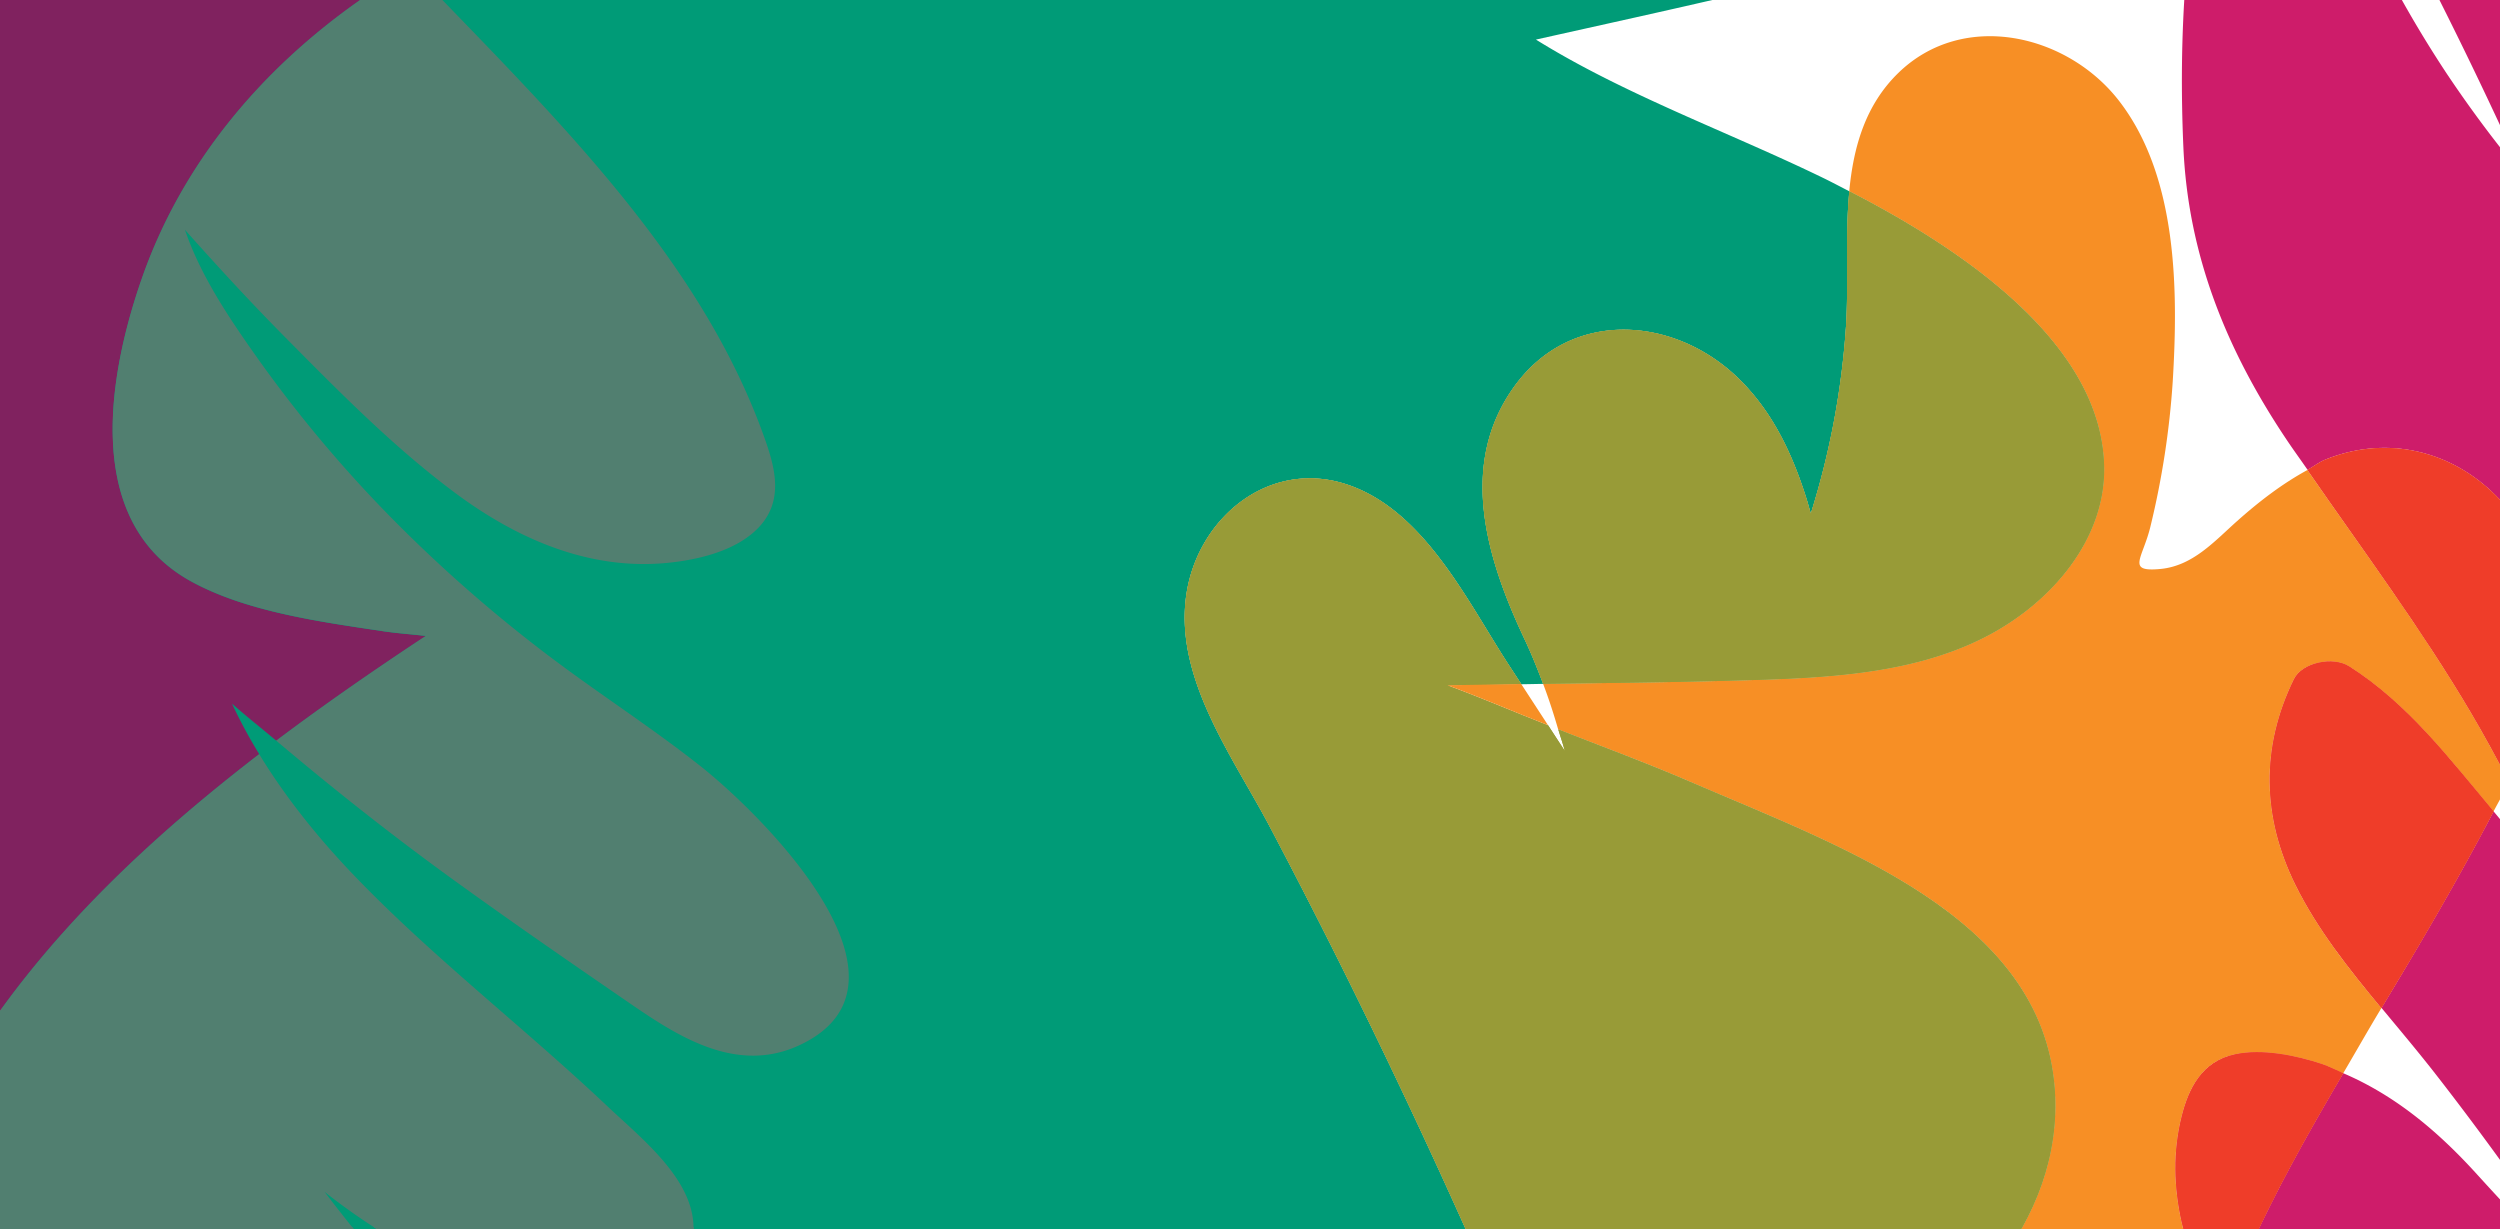
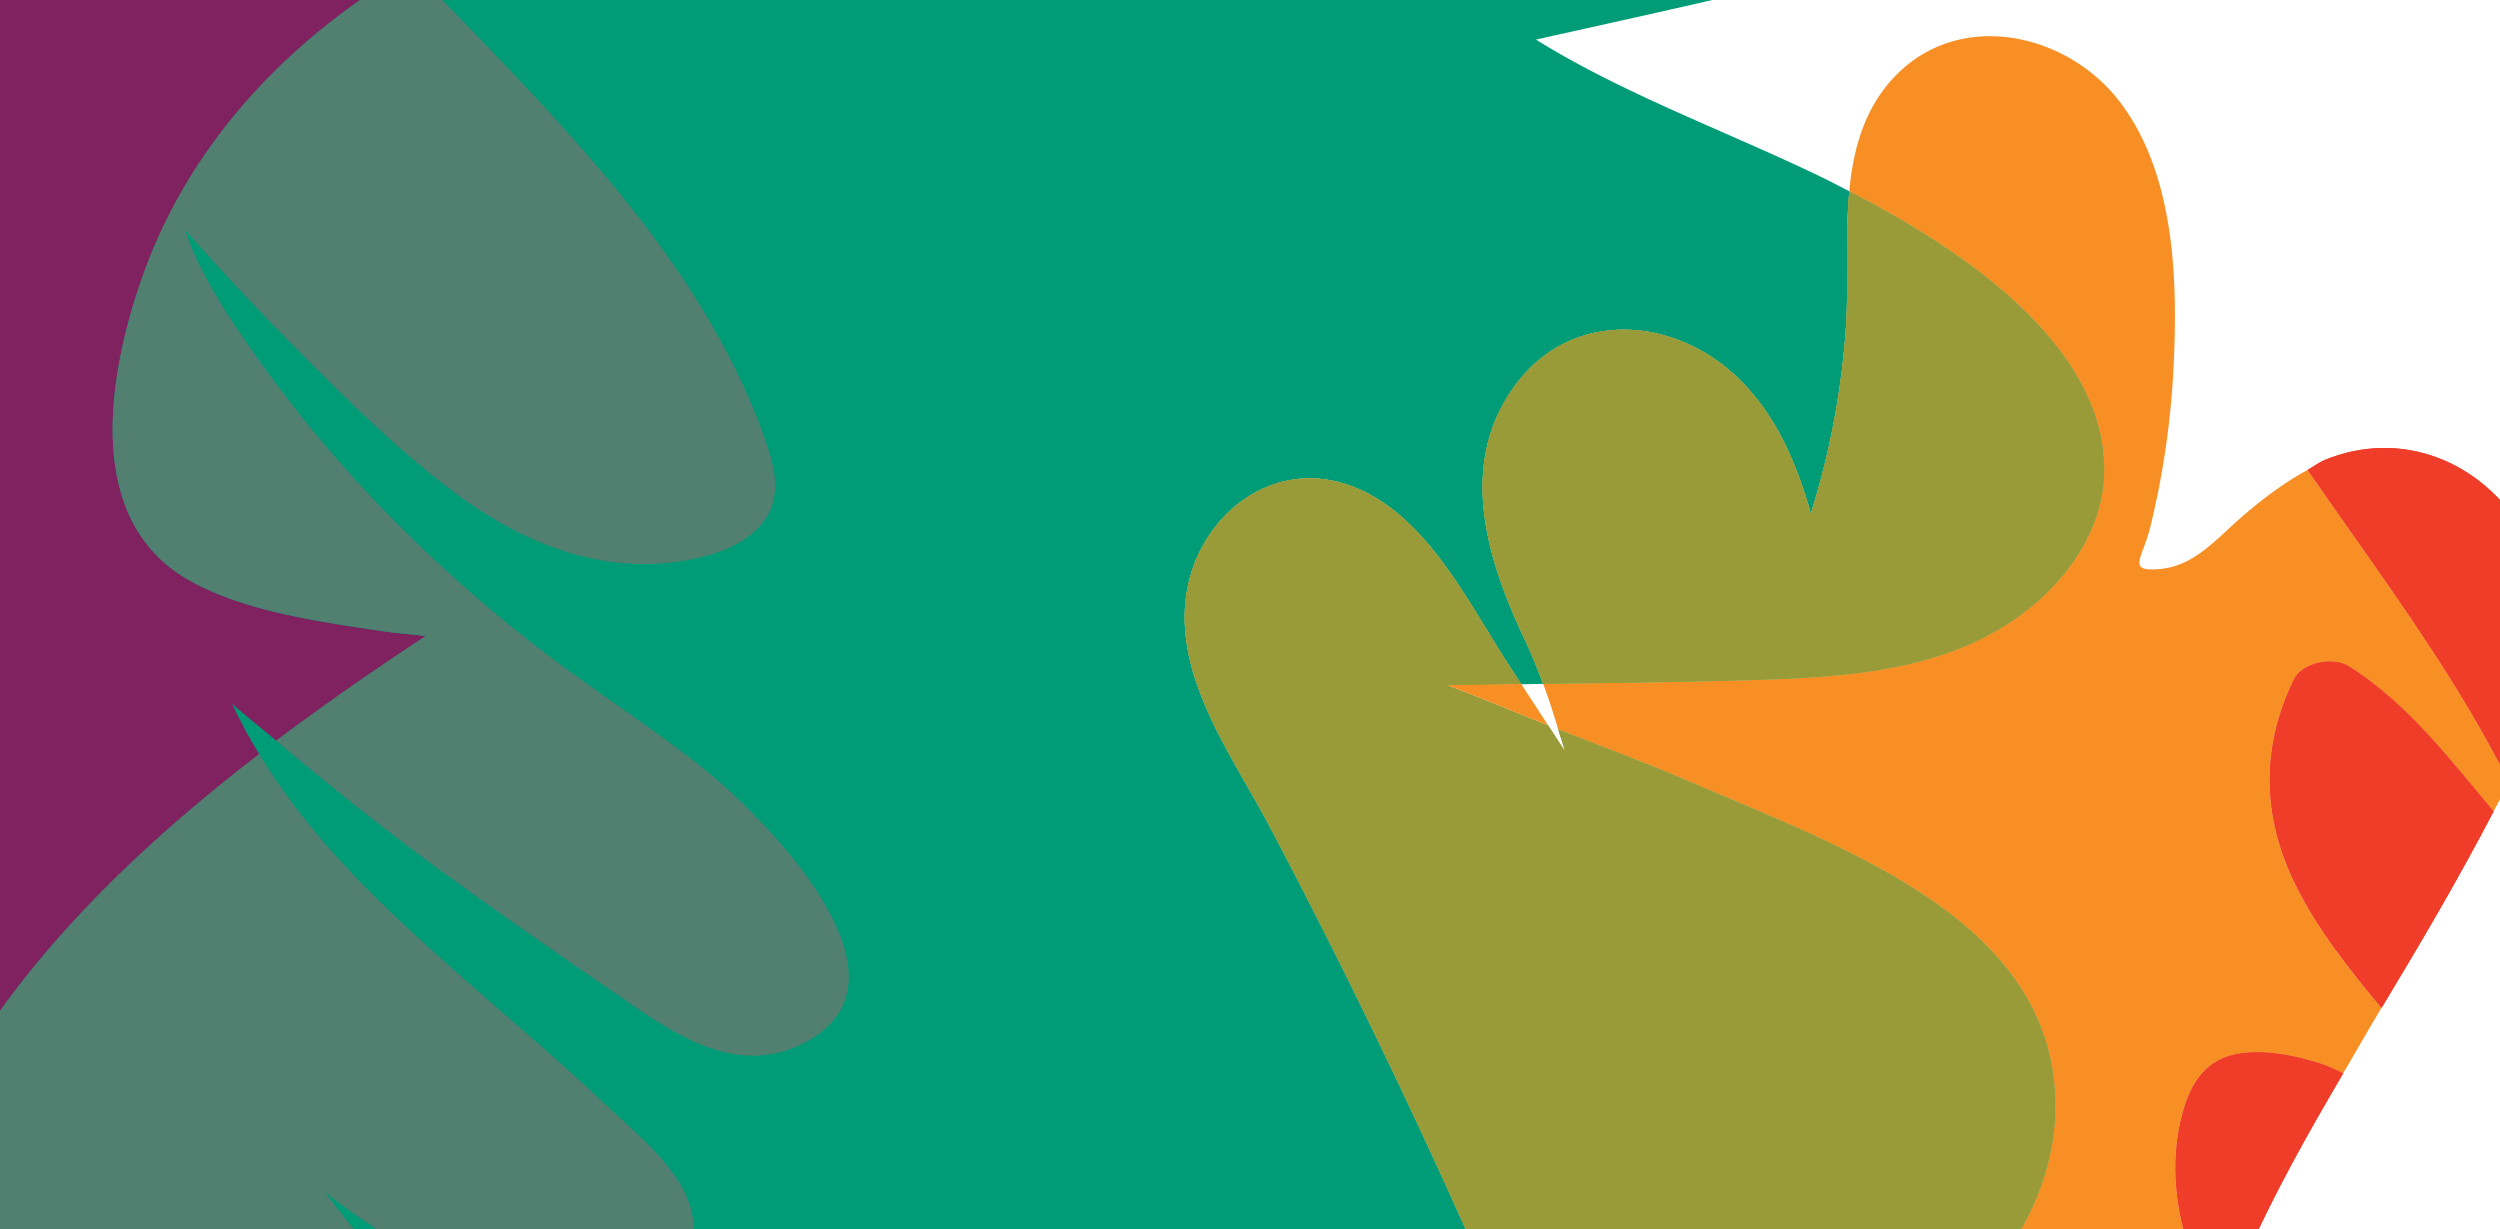
<svg xmlns="http://www.w3.org/2000/svg" width="1200" height="590" viewBox="0 0 1200 590">
  <rect x="0" y="0" width="1200" height="590" fill="#333333" stroke="none" />
  <defs>
    <clipPath id="clip-path">
      <rect id="Rectangle_206" data-name="Rectangle 206" width="2059.06" height="2164.147" fill="none" />
    </clipPath>
    <clipPath id="clip-banner-hero">
      <rect width="1200" height="590" />
    </clipPath>
  </defs>
  <g id="banner-hero" clip-path="url(#clip-banner-hero)">
    <rect width="1200" height="590" fill="#fff" />
    <g id="Rectangle_222" data-name="Rectangle 222" transform="translate(0 -5)" fill="#009b77" stroke="#707070" stroke-width="1">
      <rect width="427" height="595" stroke="none" />
      <rect x="0.5" y="0.5" width="426" height="594" fill="none" />
    </g>
    <g id="Group_722" data-name="Group 722" transform="translate(-417.272 -889.333)">
      <g id="Group_721" data-name="Group 721" clip-path="url(#clip-path)">
-         <path id="Path_23316" data-name="Path 23316" d="M840.513,871.108c10.1-21.1,21.3-44.229,20.422-67.574a55.211,55.211,0,0,0-34.463-49.257c-24.362-10-45.9.863-64.282,15.151-39.271,30.517-77.1,62.639-114.056,95.415,25.571-77.164,79.906-144.177,125.9-213.086,13.7-20.521,26.819-41.365,38.442-62.881,10.739-19.878,23.439-41.882,28.27-63.612,5.061-22.84-15.586-38.008-40.069-35.166-25.06,2.913-46.7,20.51-65.513,34.194-34.617,25.186-67.409,52.6-99.9,80.236q18.152-40.846,36.3-81.7c20.356-45.789,45.7-92.5,57.011-140.918,3.688-15.761,4.215-35.084-9.491-47.477-16.388-14.816-40.558-9.332-55.462,4.078-16.009,14.415-29.3,32.391-42.772,49.252,18.718-59.248,34.364-119.194,40.931-180.618,2.555-23.889,17.729-110.857-37.98-93.788-20.565,6.3-32.254,28.033-42.536,43.492a499.433,499.433,0,0,0-31.781,55.555c-4.287,8.672-8.221,17.454-12.134,26.242l2.951-62.969c1.259-26.6,3.424-53.456.511-80.027-2.22-20.306-9.024-48.493-38.7-47.647-27.038.769-35.82,26.7-39.623,45.96a521.914,521.914,0,0,0-9.557,78.994c-.346,7.985-.434,15.97-.374,23.955C432.882,172,382.075,125.762,352.174,157.861c-13.673,14.69-16.685,40.64-18.9,58.841-2.715,22.417-.824,45.037,3.517,67.2,8.842,44.927,30.138,87.122,54.956,126.778,2.418,3.863,4.908,7.688,7.386,11.519-1.577-1.5-3.138-3.017-4.721-4.517-14.19-13.481-32.732-26.725-54.984-20.532-20.355,5.66-32.99,24.62-38.771,41.679-13.854,40.871,8.447,84.1,28.533,120.128,24.433,43.811,47.938,88,69.948,132.8,10.848,22.054,21.257,44.273,31.418,66.579A580.317,580.317,0,0,1,393.127,708.2a564.388,564.388,0,0,1-39-69.453c-10.64-22.675-20.68-45.069-40.58-62.8-9.919-8.842-28.956-5.111-32.27,7.545-13.409,51.351-16.371,108.192-14.063,160.779,2.264,51.554,20.444,97.217,50.131,141.265,3.094,4.583,6.348,9.046,9.485,13.591,2.863-1.55,5.419-3.627,8.436-4.858,36.755-14.943,74.856.725,94.97,33.913,21.713,35.8,14.239,78.1-2.979,113.973-1.088,2.27-2.435,4.4-3.556,6.655,9.793,18.256,19.19,36.667,27.846,55.363q-14.706-16.957-29.413-33.908c-2.022-2.341-4.023-4.809-6.029-7.2-16.734,32.094-35.078,63.3-53.8,94.326,8.661,10.447,17.4,20.823,25.637,31.358,27.044,34.644,52.148,70.4,76.405,106.609-19.471-18.647-38.074-38.085-56.258-58.138-17.916-19.74-38.42-37.469-64.15-48.471-16.943,28.808-33.353,57.913-46.922,88.605-4.55,10.288-7.991,21.016-12.035,31.512,8.722,17.069,18.822,33.732,28.627,49.807,6.281-3.913,12.513-7.727,18.751-10.886,24.7-12.53,53.742-19.592,79.049-4.441,30.1,18.02,36.991,53,28.506,85.094-7.727,29.22-26.851,54.055-47.6,76.164,9.134,18.432,18.52,36.771,27.115,55.407,15.547,33.688,28.407,68.5,44.751,101.867,7.963,16.25,20.053,31.264,35.963,40.953.495,25.384,1.544,50.758,3.687,76.07,1.791,21.114,4.622,42.107,6.639,63.194.9,9.485,1.572,19,1.593,28.539.006,4.732-.181,9.447-.505,14.162-.341,5.056-.654,5.578-2.3,12.579-4.82,20.465,6.369,44.591,28.132,49.543,20.614,4.7,44.372-6.193,49.532-28.127,10.64-45.174,1.9-89.584-2.121-134.928-2.616-29.594-3.688-59.27-4.094-88.963,41.036-22.4,81.484-45.613,120.728-70.393q32.133-20.287,63.408-41.618c15.69-10.689,42.86-23.076,40.717-43.646-1.852-17.712-23.609-26.747-41.585-26.088-23.527.857-43.932,15.558-62.721,26.472l-81.39,47.289c59.259-95.569,156.042-172.672,187.658-281.276,3.974-13.651-13.882-27.934-28.363-19.306a806.358,806.358,0,0,0-93.783,65.222c37.266-64.755,76.081-128.845,107.978-195.88,11.2-23.532,27.868-50.779,21.867-77.136a48.989,48.989,0,0,0-48.922-37.925c-27.423.39-50.461,20.554-70.756,35.474,36.842-48.614,77.565-95.068,111.055-145.639a491.4,491.4,0,0,0,33.914-59.336" transform="translate(1198.081 215.724)" fill="#ce1c6a" />
-         <path id="Path_23317" data-name="Path 23317" d="M84.007,294.217c-4.5,83.945-8.436,167.918-11.079,251.929-2.726,86.66-3.847,172.859,10.694,258.722-.011.2-.017.39-.038.583l.121-.011c.539,3.2.736,6.4,1.324,9.6,7.8,42.278,76.142,28.533,79.1-9.584,7.639-98.25,8.166-196.71,8.15-295.158-.011-59.655.9-119.486-1.61-179.135-29.61-3.088-57.907-12.53-81.522-31.781-1.967-1.6-3.314-3.5-5.144-5.16" transform="translate(320.343 1322.683)" fill="#80225f" />
-         <path id="Path_23318" data-name="Path 23318" d="M99.208,343.7c37.1,48,81.835,87.561,154.35,92.332,29.165,1.913,65.887-6.974,58.66-39.75-5.485-24.884-26.912-50.406-42.223-71.371-8.474-11.6-18.048-22.5-27.143-33.71-25.054,12.437-49.961,25.093-76.35,35.271A302.548,302.548,0,0,1,99.208,343.7" transform="translate(446 1309.12)" fill="#80225f" />
        <path id="Path_23319" data-name="Path 23319" d="M381.726,1302.179c34.315-73.218,93.1-131.922,159.993-183.372a236.466,236.466,0,0,1-13.068-24.241c6.886,6.111,14.2,11.838,21.257,17.8,23.246-17.5,47.383-34.172,71.778-50.279-6.8-.819-13.646-1.258-20.433-2.275-30.341-4.55-65.8-9.359-92.392-24.027-52.967-29.22-38.87-101.46-23.3-145.782,18.789-53.489,55.692-99.047,105.219-133.587,7.716-5.38,15.959-10.052,23.988-15.009-12.2-12.717-24.285-25.456-35.859-38.376-8.211-9.15-16.1-18.531-23.774-28.05,2.693,1.846,5.292,3.786,8.062,5.551a264.435,264.435,0,0,0,93.37,36.458c8.2-4.457,16.333-9.018,24.593-13.409-29.924-9.216-56.835-23.818-75.565-49.2-26.005-35.249-18.355-73.548,2.891-106.956-16.91-13.876-33.292-28.209-47.867-44.075-29.9-32.572-53.456-73.031-57.616-115.067,16.657,14.646,36.271,26.906,56.616,38.59,35.71,20.521,79.543,42.734,123.673,36.689q26.428-26.181,54.461-51.257c.187-16.179-5.556-33.6-14.827-48.724a563.112,563.112,0,0,0-34.023-48.653c-17.806-4.49-35.111-10.046-51.362-17.613-59.38-27.654-87.451-83.528-84.814-140.385-2.753-3.2-5.633-6.309-8.359-9.535-15.2-18.042-29.913-36.43-43.624-55.385-6.6-9.123-12.981-18.366-19.059-27.764-5.611-8.667-10.183-19.757-18.465-26.758-38.09-32.226-71.459,41.739-78.972,64.573C371,142.327,368.993,184.643,354.106,224.607c-18.927,50.851-47.372,99.745-77,146.287a1157.455,1157.455,0,0,1-100.7,134.846c-.11.132-.165.264-.275.4-6.49,2.369-11.673,7.469-12.013,15.432q-.445,10.3-.9,20.608c-.258,5.842,3.891,12.541,9.854,15.212,24.159,10.8,44.982.28,63.809-13.3-41.267,45.036-83.4,89.5-128.685,131.411C71.346,709.594-21.068,770.3,38.652,821.935c53.362,46.152,137.319,12.717,183.443-23.917,31.583-25.082,59.094-54.516,87.748-82.159q6.455-6.24,12.92-12.475c-42.6,66.25-100.009,124.9-166.434,173.787a769.893,769.893,0,0,1-75.68,48.911c-23.219,13.195-53.2,29.407-39.184,58.144,12,24.609,45.5,31.99,72.965,30.506,36.518-1.962,71.207-14.9,105.01-26.313,40.882-13.81,82.505-30.731,116.611-55.044a191.783,191.783,0,0,1-8.3,17.954c-16.042,30.094-41.6,54.648-67.684,78.164A1062.865,1062.865,0,0,1,86.195,1156.71c-25.675,15.064-57.286,27.737-75.191,50.84-8.287,10.689-14.464,25.89-8.837,38.606,6.4,14.487,26.406,19.235,41.607,23.785,37.3,11.183,68.239,1.995,102.493-11.986,31.308-12.777,62.556-25.763,92.661-40.656,32.765-16.2,64.288-34.826,92.134-57.182,1.9-1.528,3.814-3.16,5.732-4.743-12.481,21.526-26.049,42.531-40.156,62.914A637.323,637.323,0,0,1,171.146,1352.75c-19.026,15.272-50.735,30.83-54.126,55.742-3.847,28.264,27.242,35.848,52.631,36.205,59.045.83,114.193-20.861,157.729-55.27a322.873,322.873,0,0,0,31.633-28.78c-34.49,73.2-83.154,140.946-146.392,197.743-23.158,20.8-52.516,39.063-63.991,67.568-11.052,27.478-.681,61.3,36.062,64.255,74.944,6.029,118.276-65.854,151.157-113.517,22.219-32.2,42.377-65.414,61.716-99-45.894-48.5-42.162-119.364-15.838-175.513" transform="translate(-0.002 132.536)" fill="#80225f" />
        <path id="Path_23320" data-name="Path 23320" d="M564.4,832.745C548.274,842.8,531.755,853.481,513.41,855.1a12.663,12.663,0,0,1-3.127.006c3.171-.17,4.551-9.161,4.292-8.54,4.023-9.661,5.617-21.054,8.782-31.1,3.5-11.074,8.249-21.691,12.42-32.528-16.273-31.864-27.176-65.217-18.537-99.526,3.286-13.008,9.518-26.274,25.6-29.693,13.057-2.775,29.143.572,41.437,4.605,3.7,1.214,6.958,3.006,10.453,4.5,6.133-10.442,12.1-20.982,18.366-31.358-15.569-18.767-30.737-37.843-41.217-59.094-16.1-32.644-16.778-65.98-.758-98.717,3.874-7.936,18.63-11.068,26.406-6.133C625.9,485.511,646.1,512.385,666.9,537.137c2.484-4.776,5.21-9.425,7.59-14.256-5.968-11.134-11.936-22.263-18.394-33.2-23.73-40.244-51.8-77.878-78.477-116.485-12.228,6.65-23.4,15.267-33.743,24.483-11.041,9.832-21.345,21.6-36.98,23.049-16.525,1.522-8.326-5.023-4.622-20.587a406.535,406.535,0,0,0,10.651-69.371c2.654-43.723,2.38-98.113-25.587-134.516-24.785-32.265-74.812-44.025-106.071-13.684-15.91,15.459-21.592,35.59-23.615,56.836,54.7,28.1,121.673,73.421,122.316,132.884.374,34.1-25.082,64.777-57.621,81.285C385.4,472.316,341.26,473.2,299.868,474.333c-29.715.813-59.435,1.1-89.161,1.506,2.77,7.265,5.111,14.569,7.238,21.878,21.131,8.309,42.492,16.162,63.282,25.137,72.7,31.374,168.88,64.733,175.013,147.277,4.7,63.265-45.844,118.919-107.714,144.848C309.348,831.4,264.668,840.731,219.6,845.105c28.445,69.382,55.159,139.473,78.6,210.69,31.951,97.041,62.7,203.227,30.242,304.193a30.074,30.074,0,0,0-1.143,5.27c-7.529,7.458-11.156,18.723-5.325,31.05,15.6,33.034,61.738,33.254,83.682,6.595,25.1-30.489,11.365-77.757,14.613-114.017,7.655-85.61,51.67-156.438,114.655-212.685,30.314-27.066,62.661-51.873,91.6-80.467,5.534-5.468,11.09-11.222,16.575-17.058-20.905-42.135-42.673-83.934-66.2-124.959-3.946-6.869-8.183-13.877-12.508-20.971" transform="translate(947.255 741.723)" fill="#f78f25" />
        <path id="Path_23321" data-name="Path 23321" d="M1019.576,724.467c-11.9-112.731-106.483-186.664-213.383-234.679,52.582-26.83,110.181-44.679,146.958-92.106,37.634-48.51,43.987-111.945,29.456-168.2C948.095,95.886,797.01,26.872,657.35.685c-11.958-2.242-21.768,1.237-28.517,7.3-132.6-18.954-270.076,15.794-371.761,94.1-55.005,42.344-104.246,101.059-116.1,165.973a160.872,160.872,0,0,0-2.264,21.372c28.143,32.8,57.577,64.716,86,97.322,17.229,19.762,34.238,39.926,50.186,60.677,46.663,11.772,97.475,14.547,147.233,14.514-33.628,26.637-66.546,54.324-98.388,82.863-.236,21.35-11.107,40.486-40.744,48.74a102.457,102.457,0,0,1-13.706,2.517c-19.977,19.779-39.409,39.887-57.616,60.666a187.768,187.768,0,0,0-17.19,23.2c28.577,23.433,59.155,45.113,88.633,67.42,20.235,15.305,45.756,31.144,56.693,53.362,10.579,21.5.824,44.294-26.252,49.449-23.125,4.4-47.317,3.589-70.992-.665-14.239,7.732-28.1,15.965-41.805,24.417,66.7,69.486,138.555,137.9,169.743,226.281,4.979,14.124,8.853,29.314-2.594,41.871-10.42,11.42-28.808,16-44.657,17.509-37.876,3.616-72.4-12.14-100.685-33.051-30.006-22.186-56.4-49.076-82.121-75.032-16.7-16.855-32.682-34.238-48.356-51.84,7.2,21.252,20.356,41.135,33.787,60.16a626.965,626.965,0,0,0,67.623,80.45,696.385,696.385,0,0,0,74.355,64.755c23.637,17.811,48.828,33.957,71.954,52.3,30.341,24.065,110.28,104.043,47.471,133.631-29.753,14.014-57.621-3.506-80.648-19.317-28.907-19.845-57.753-39.75-86.072-60.254-29.242-21.163-57.38-43.448-84.654-66.5-2.8,2.1-5.43,4.319-8.2,6.441,12.667,20.817,28.379,40.321,45.487,58.149,37.678,39.271,81.764,73.152,121.508,110.714,16.558,15.657,41.162,34.831,41.492,58.094.3,20.9-19.564,36.677-41.882,39.337-25.428,3.033-51.758-8.452-73.806-18.5A303.061,303.061,0,0,1,159.08,1461.4c10.4,13.635,21.279,27.016,32.391,40.184,27.786,32.919,56.3,65.387,83.4,98.761,10.6-5.259,21.1-10.65,31.957-15.519,38.739-17.388,80.175-29.792,122.689-37.623,3.4-.627,6.979-1.143,10.464-1.764-.044.236-.181.434-.22.676-14.316,95.162-10.48,191.505-10.5,287.3,0,98.454.533,196.913,8.161,295.163,2.973,38.112,71.305,51.862,79.115,9.584.588-3.193.786-6.4,1.319-9.6l.115.011c-.022-.192-.022-.39-.039-.583,14.552-85.863,13.431-172.062,10.7-258.722Q524.2,1728.827,516.272,1588.5c-.055-1.187-.7-1.99-.885-3.116.808-6.683,1.044-13.448,2.044-20.1a46.662,46.662,0,0,0-.962-17.438c10.326,5.039,20.257,11.326,30.523,15.629,34.43,14.476,71.108,21.939,108.978,24.95,31.232,2.484,64.189,1.61,96.97-1.566-42.025-102.537-88.628-203.227-140.369-301.164-17.855-33.781-46.312-71.872-39.623-112.226,6-36.194,40.035-63.974,77.1-51.51,37.623,12.651,58.209,57.424,78.543,88.2,1.671,2.528,3.3,5.078,4.957,7.617,3.5-.044,7-.132,10.48-.181-2.731-7.188-5.584-14.371-8.969-21.537-18.092-38.365-32.287-83.945-4.462-121.788,27.335-37.145,77.087-33.095,107.747-2.72,15.866,15.745,25.071,35.309,31.8,56.324.841,2.638,1.572,5.364,2.336,8.051a385.7,385.7,0,0,0,16.915-90.046c1.3-20.229-.473-43.053,1.594-64.716-4.111-2.116-8.342-4.364-12.272-6.282-45.723-22.219-95.453-40-138.165-66.546,62.688-14,125.772-27.56,187.186-44.718,32.034-8.952,59.765-23.433,75.674-50.554,15.454-26.373,19.251-59.38,16.163-88.589" transform="translate(413.969 0.002)" fill="#009b77" />
        <path id="Path_23322" data-name="Path 23322" d="M123.233,453.394c26.6,14.668,62.051,19.476,92.4,24.027,6.782,1.017,13.624,1.456,20.427,2.275-24.389,16.108-48.532,32.781-71.773,50.279,27.286,23.06,55.412,45.339,84.654,66.508,28.319,20.5,57.165,40.4,86.072,60.248,23.032,15.811,50.895,33.336,80.648,19.317,62.82-29.583-17.13-109.566-47.471-133.631-23.125-18.333-48.317-34.485-71.954-52.3a695.175,695.175,0,0,1-74.345-64.755,626.854,626.854,0,0,1-67.623-80.445c-13.442-19.031-26.6-38.914-33.8-60.166,15.673,17.6,31.66,34.991,48.367,51.845,25.719,25.956,52.115,52.84,82.11,75.031,28.28,20.905,62.809,36.661,100.685,33.045,15.849-1.511,34.249-6.089,44.657-17.5,11.447-12.563,7.584-27.753,2.6-41.876C367.694,296.913,295.85,228.5,229.149,159.017c-8.035,4.957-16.272,9.628-23.994,15.008-49.526,34.54-86.424,80.1-105.213,133.587-15.575,44.322-29.676,116.567,23.29,145.782" transform="translate(385.572 714.877)" fill="#517f70" />
        <path id="Path_23323" data-name="Path 23323" d="M199.248,279.882c-8.26,4.4-16.388,8.952-24.593,13.409,23.681,4.259,47.867,5.072,70.992.671,27.077-5.155,36.831-27.951,26.252-49.449-10.936-22.219-36.447-38.057-56.682-53.368-29.489-22.307-60.067-43.981-88.644-67.42-21.246,33.413-28.9,71.707-2.891,106.955,18.735,25.39,45.646,39.986,75.565,49.2" transform="translate(481.894 556.214)" fill="#517f70" />
        <path id="Path_23324" data-name="Path 23324" d="M108.794,573.539c-.363,6.617-.511,13.239-.863,19.856,1.825,1.665,3.176,3.561,5.138,5.16,23.62,19.251,51.917,28.693,81.522,31.781-1.248-29.5-3.078-58.973-6.743-88.331,20.334,28.511,39.37,59.281,60.952,87.215a302.313,302.313,0,0,0,67.294-17.229c26.39-10.178,51.3-22.834,76.345-35.265-27.088-33.38-55.61-65.843-83.4-98.767-11.112-13.167-21.988-26.544-32.391-40.184a302.841,302.841,0,0,0,61.424,37.705c22.037,10.057,48.378,21.537,73.795,18.5,22.318-2.66,42.179-18.427,41.882-39.337-.324-23.263-24.934-42.437-41.492-58.094C372.528,359,328.431,325.11,290.753,285.844c-17.1-17.833-32.809-37.332-45.476-58.149C178.379,279.139,119.6,337.843,85.284,411.061c-26.318,56.154-30.055,127.014,15.844,175.513,2.517-4.369,5.188-8.656,7.666-13.036m41.789-77.6c.11.1.2.225.3.33-.148-.017-.308-.006-.456-.022.049-.1.11-.2.159-.308" transform="translate(296.403 1023.627)" fill="#517f70" />
        <path id="Path_23325" data-name="Path 23325" d="M138.045,147.9c29.616-8.254,40.492-27.39,40.744-48.74q-27.995,25.1-54.472,51.257a101.908,101.908,0,0,0,13.728-2.517" transform="translate(558.88 445.793)" fill="#517f70" />
        <path id="Path_23326" data-name="Path 23326" d="M185.514,193.074c16.245,7.567,33.551,13.124,51.362,17.613-15.965-20.751-32.974-40.909-50.2-60.677C158.255,117.4,128.821,85.5,100.7,52.694c-2.638,56.852,25.428,112.726,84.814,140.38" transform="translate(451.943 236.891)" fill="#517f70" />
        <path id="Path_23327" data-name="Path 23327" d="M327.816,385.915c18.724-31.023,37.068-62.232,53.8-94.327-20.806-24.752-41-51.626-69.366-69.618-7.776-4.935-22.537-1.8-26.412,6.133-16.014,32.737-15.338,66.074.758,98.718,10.48,21.251,25.654,40.327,41.217,59.094" transform="translate(1232.572 987.244)" fill="#ef3d29" />
        <path id="Path_23328" data-name="Path 23328" d="M374.349,361.172c1.121-2.259,2.467-4.385,3.561-6.655,17.212-35.875,24.686-78.169,2.979-113.979-20.12-33.183-58.221-48.85-94.975-33.908-3.017,1.226-5.572,3.308-8.436,4.858,26.676,38.607,54.747,76.24,78.472,116.485,6.463,10.936,12.431,22.065,18.4,33.2" transform="translate(1247.431 903.404)" fill="#ef3d29" />
        <path id="Path_23329" data-name="Path 23329" d="M372.877,290.73c-25.307-15.151-54.351-8.09-79.054,4.44-6.232,3.16-12.464,6.974-18.751,10.887,4.33,7.1,8.568,14.1,12.508,20.977,23.532,41.019,45.3,82.819,66.2,124.954,20.751-22.109,39.871-46.943,47.6-76.163,8.485-32.094,1.594-67.074-28.506-85.094" transform="translate(1236.615 1268.384)" fill="#ef3d29" />
        <path id="Path_23330" data-name="Path 23330" d="M299.547,352.454c13.569-30.688,29.979-59.792,46.921-88.6-3.49-1.495-6.748-3.287-10.453-4.5-12.288-4.034-28.379-7.386-41.437-4.611-16.086,3.424-22.318,16.685-25.6,29.7-8.645,34.3,2.259,67.662,18.531,99.525,4.039-10.5,7.485-21.229,12.035-31.517" transform="translate(1195.554 1140.668)" fill="#ef3d29" />
        <path id="Path_23331" data-name="Path 23331" d="M442.443,740.8c-7.727,29.226-26.851,54.06-47.6,76.169-20.905-42.135-42.674-83.934-66.2-124.959-3.946-6.869-8.183-13.876-12.508-20.971,6.281-3.913,12.513-7.727,18.751-10.887,24.7-12.53,53.742-19.592,79.049-4.44,30.1,18.015,36.991,53,28.505,85.089M337.8,206.631c36.755-14.943,74.856.725,94.975,33.913,21.708,35.8,14.234,78.1-2.984,113.973-1.088,2.27-2.435,4.4-3.556,6.655-5.968-11.134-11.936-22.263-18.4-33.2-23.724-40.244-51.8-77.878-78.472-116.485,2.863-1.55,5.419-3.633,8.436-4.858M322.864,311.943c3.869-7.936,18.63-11.068,26.406-6.133,28.368,17.993,48.564,44.866,69.371,69.618-16.739,32.094-35.084,63.3-53.807,94.327-15.564-18.768-30.737-37.843-41.217-59.094-16.1-32.644-16.772-65.98-.753-98.718M268.98,521.7c3.286-13.008,9.518-26.275,25.6-29.693,13.058-2.775,29.143.572,41.431,4.605,3.71,1.214,6.963,3.006,10.453,4.5-16.937,28.808-33.353,57.913-46.921,88.6C295,600,291.556,610.733,287.517,621.23c-16.278-31.864-27.181-65.216-18.537-99.525" transform="translate(1195.549 903.404)" fill="#ef3d29" />
        <path id="Path_23332" data-name="Path 23332" d="M360.38,671.529c45.064-4.369,89.743-13.7,128.921-30.121,61.87-25.928,112.418-81.582,107.714-144.848C590.882,414.016,494.7,380.653,422,349.278c-20.79-8.969-42.151-16.822-63.282-25.131,1,3.435,2.27,6.842,3.127,10.293q-4-6.092-7.958-12.211c-16.146-6.309-32-13.184-48.3-19.185,11.8-.1,23.6-.456,35.408-.6-1.665-2.533-3.3-5.083-4.968-7.611-20.323-30.775-40.92-75.554-78.543-88.2-37.057-12.464-71.1,15.322-77.092,51.516-6.688,40.354,21.768,78.439,39.612,112.22,51.747,97.943,98.344,198.628,140.369,301.165" transform="translate(806.513 915.321)" fill="#989b37" />
        <path id="Path_23333" data-name="Path 23333" d="M234.519,414.971c29.726-.4,59.446-.7,89.161-1.511,41.393-1.132,85.534-2.011,122.48-20.757,32.54-16.5,58-47.185,57.622-81.285-.643-59.462-67.607-104.774-122.316-132.884-2.055,21.669-.3,44.487-1.583,64.722A386.048,386.048,0,0,1,362.962,333.3c-.769-2.693-1.489-5.413-2.33-8.057-6.727-21.01-15.932-40.579-31.809-56.319-30.66-30.374-80.412-34.424-107.736,2.72-27.835,37.843-13.64,83.423,4.462,121.782,3.385,7.166,6.227,14.355,8.969,21.543" transform="translate(923.476 802.618)" fill="#989b37" />
        <path id="Path_23334" data-name="Path 23334" d="M338.051,271.641c27.324-37.15,77.076-33.1,107.736-2.726,15.877,15.745,25.082,35.309,31.809,56.319.841,2.643,1.561,5.364,2.33,8.057a386.007,386.007,0,0,0,16.921-90.04c1.286-20.229-.473-43.053,1.583-64.716,54.709,28.1,121.673,73.421,122.316,132.878.374,34.1-25.082,64.777-57.622,81.285-36.947,18.74-81.088,19.625-122.481,20.762-29.715.808-59.435,1.1-89.161,1.506-2.742-7.194-5.584-14.382-8.969-21.543-18.1-38.365-32.3-83.94-4.462-121.783M180.4,370.837c6-36.194,40.035-63.98,77.1-51.51,37.617,12.651,58.215,57.429,78.538,88.2,1.671,2.528,3.3,5.083,4.968,7.617-11.81.143-23.609.489-35.408.6,16.294,6,32.155,12.865,48.3,19.174q3.973,6.117,7.958,12.217c-.857-3.451-2.127-6.864-3.127-10.3,21.131,8.309,42.5,16.168,63.282,25.137,72.7,31.374,168.88,64.738,175.019,147.277,4.7,63.271-45.85,118.919-107.714,144.848-39.184,16.426-83.863,25.752-128.927,30.121-42.025-102.537-88.617-203.216-140.369-301.164-17.844-33.781-46.3-71.866-39.612-112.22" transform="translate(806.513 802.623)" fill="#989b37" />
        <path id="Path_23335" data-name="Path 23335" d="M72.371,303.641c2.193,2.314,4.385,4.616,6.8,6.82.352-6.611.5-13.239.868-19.856-2.478,4.386-5.155,8.672-7.672,13.036" transform="translate(325.351 1306.449)" fill="#009b77" />
-         <path id="Path_23336" data-name="Path 23336" d="M94.854,373.2a227.2,227.2,0,0,0,54.209-1.116c-21.587-27.934-40.618-58.71-60.952-87.221,3.666,29.363,5.5,58.83,6.743,88.336" transform="translate(396.112 1280.649)" fill="#009b77" />
        <path id="Path_23337" data-name="Path 23337" d="M202.352,222.169c16.289,6,32.149,12.876,48.29,19.185q-6.43-9.909-12.887-19.784c-11.8.143-23.6.489-35.4.6" transform="translate(909.694 996.091)" fill="#f78f25" />
      </g>
    </g>
  </g>
</svg>